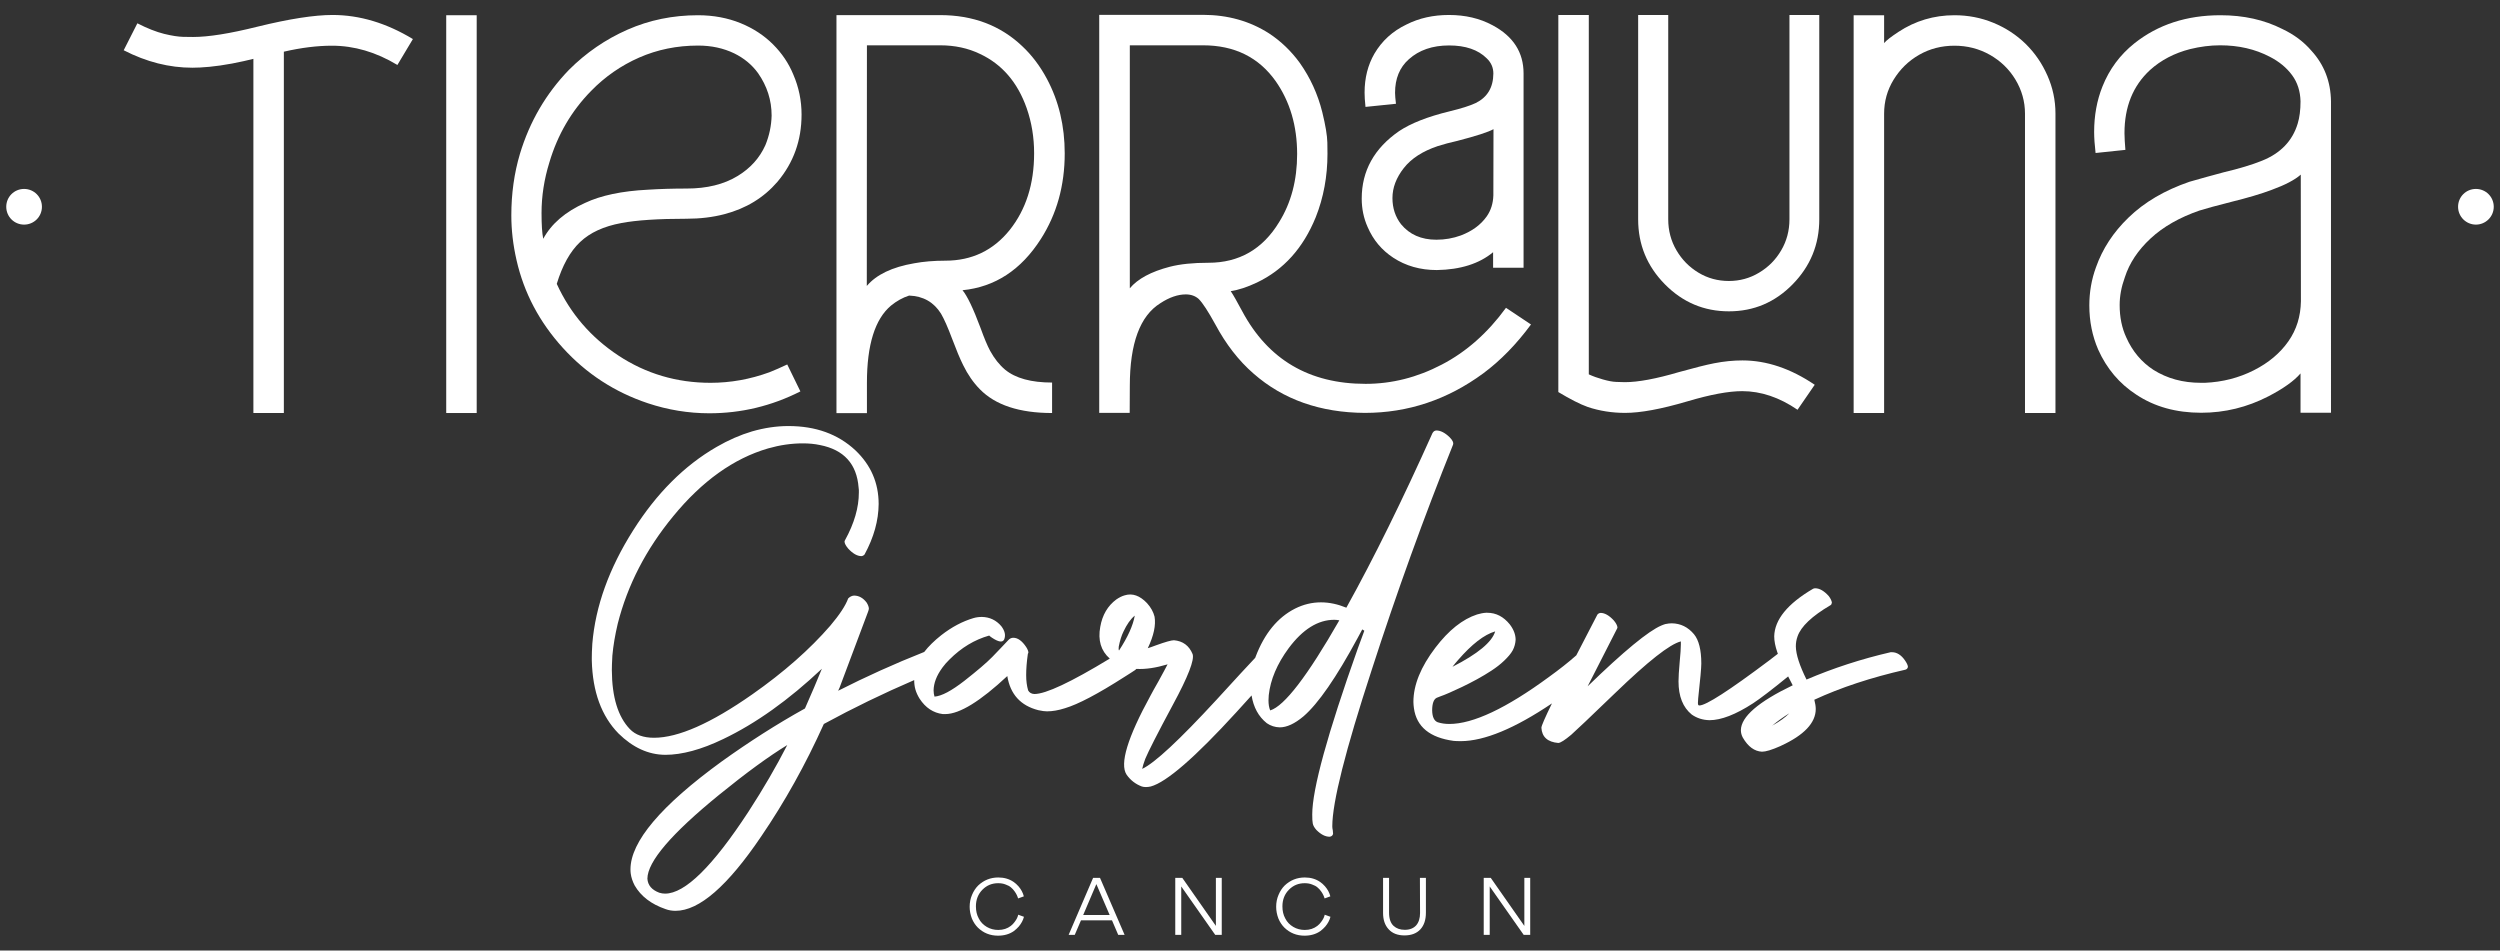
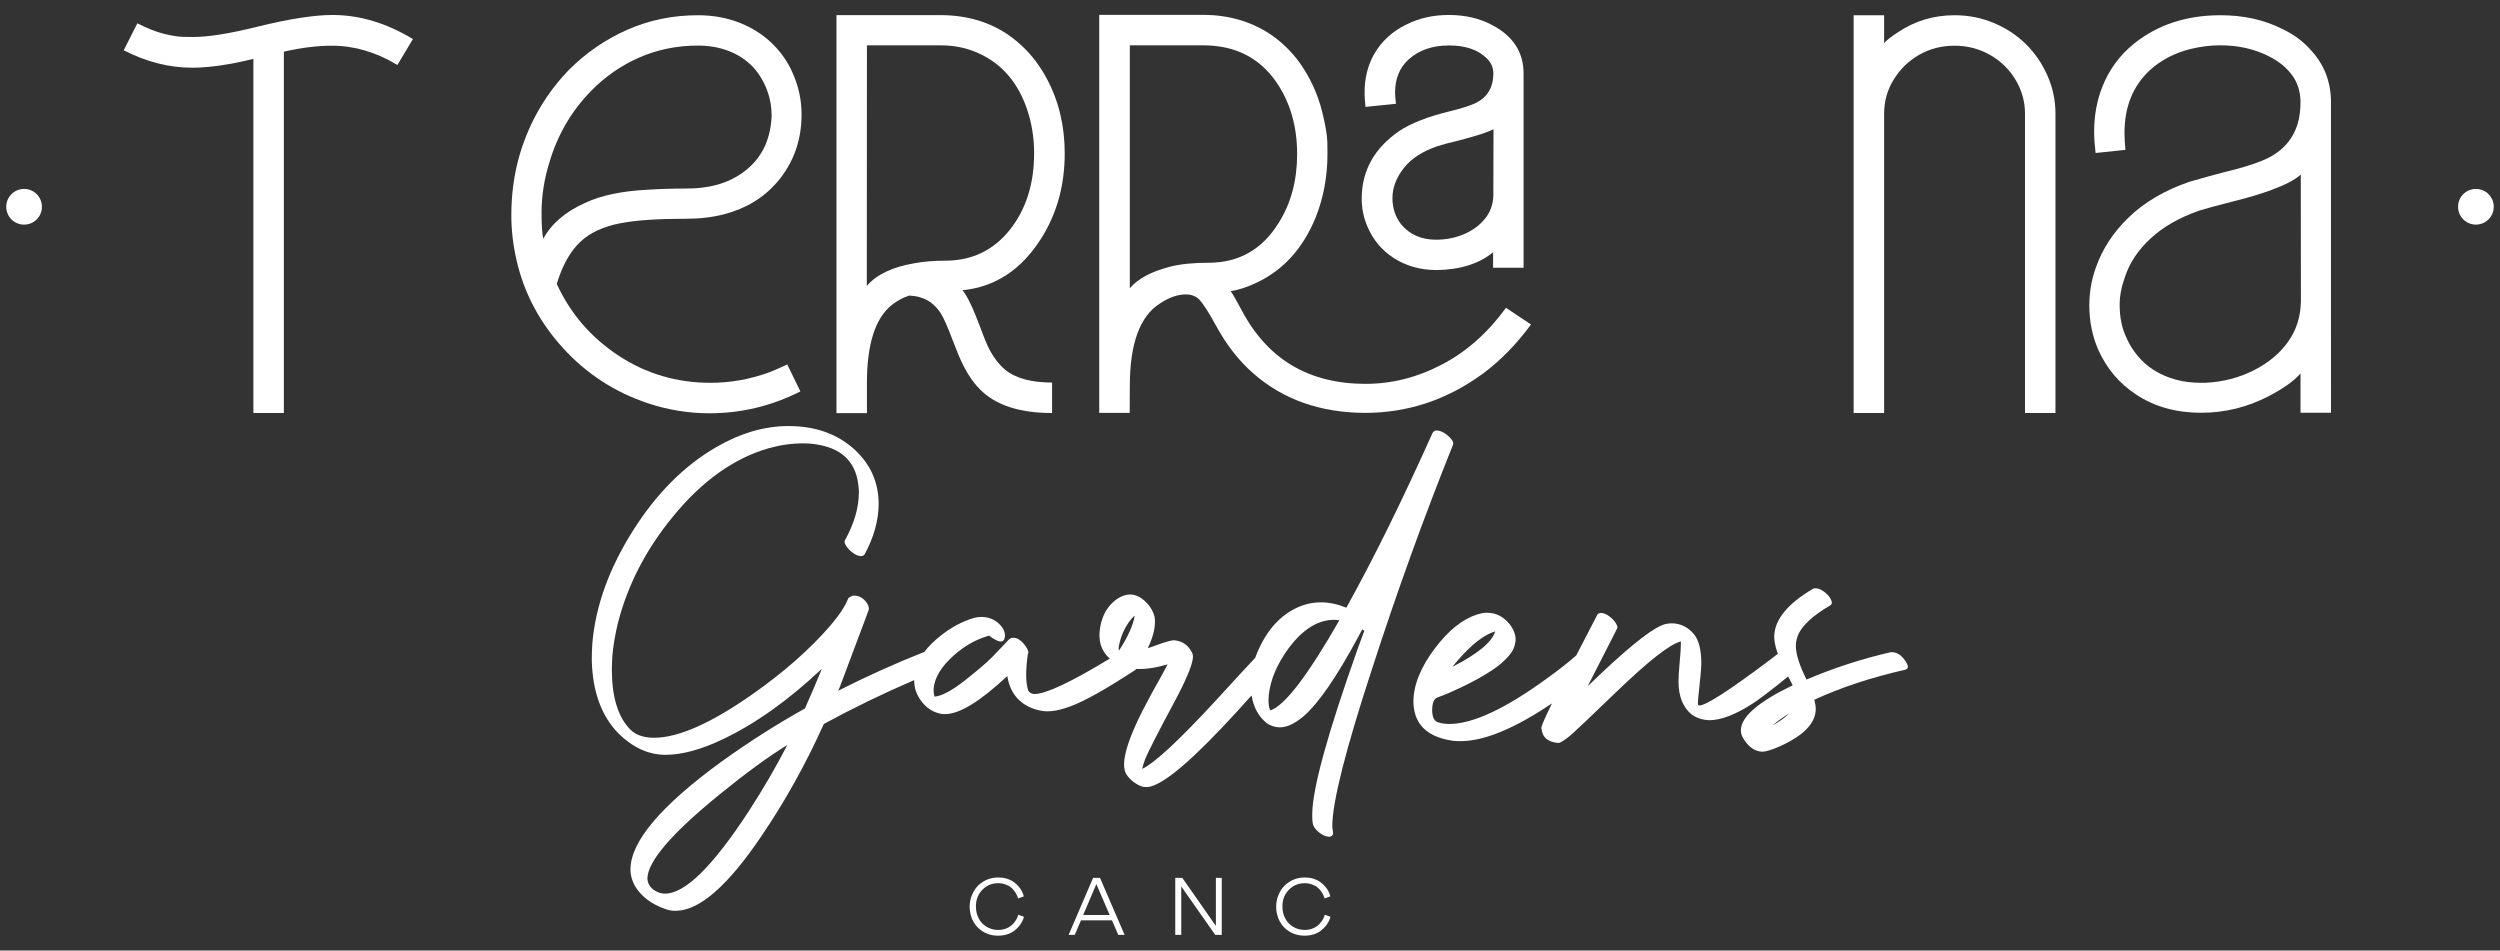
<svg xmlns="http://www.w3.org/2000/svg" version="1.1" id="Capa_1" x="0px" y="0px" viewBox="0 0 1920 730" style="enable-background:new 0 0 1920 730;" xml:space="preserve">
  <rect x="0" y="0" width="1920" height="730" fill="#333333" stroke="none" />
  <style type="text/css">
	.st0{fill:#FFFFFF;}
</style>
  <g>
    <path class="st0" d="M197.7,20.5c-21.2,5.3-37.6,7.9-49.4,7.9c-1.5,0-4,0-7.7-0.1c-3.7-0.1-8.5-0.8-14.6-2.3   c-6-1.5-12.9-4.2-20.5-8.1L95,38.6c17.5,9,35,13.4,52.7,13.4c3.7,0,8.1-0.2,13.2-0.7s10.9-1.3,17.3-2.5c6.4-1.2,11.9-2.5,16.4-3.6   v272H218V39.7c13.4-3.1,25.7-4.6,37-4.6c17,0,33.8,4.9,50.2,14.8L317.1,30c-20.3-12.3-40.9-18.5-61.7-18.5   C241.4,11.5,222.1,14.5,197.7,20.5z" />
-     <rect x="342.7" y="11.7" class="st0" width="23.4" height="305.5" />
    <path class="st0" d="M544.8,317.4c24.5,0,47.8-5.6,69.9-16.8l-10.1-20.7c-5,2.4-9.5,4.3-13.7,6c-14.8,5.4-29.9,8.1-45.2,8.1   c-26,0-49.6-7-70.7-20.9c-21.2-14-37-32.3-47.4-55.1c4.3-14.1,10.2-24.8,17.9-32.1s18.2-12.1,31.7-14.6c11.6-2.2,28.3-3.3,50-3.3   c10.6,0,20.3-1.2,29.1-3.5c16.8-4.4,30.3-12.7,40.8-24.9c12.3-14.6,18.5-31.7,18.5-51.6c0-10.7-2.1-21-6.4-30.9   c-3.5-8.5-8.7-16.2-15.5-23c-6.8-6.8-15.1-12.3-24.9-16.3S548,11.7,536,11.7c-19.2,0-37.3,3.7-54.1,11.1S450.1,40.5,437,53.6   c-17.6,18.2-30.2,39.7-37.7,64.6c-4.4,14.8-6.6,30.6-6.6,47.2c0,11.2,1.3,22.6,4,34.4c5.7,25.1,17.6,47.6,35.6,67.4   c18,19.8,39.8,34,65.3,42.5C512.9,314.8,528.7,317.4,544.8,317.4z M417.2,183.4c-0.9-4.4-1.3-11-1.3-19.8c0-12.9,2-25.9,6-38.8   c6.3-21.3,17-39.6,32-54.9c10.7-11,23.1-19.6,37-25.7s29-9.2,45.2-9.2c10.3,0,19.5,2,27.8,6c7.5,3.7,13.6,8.7,18.3,15.2   c6.9,9.9,10.4,20.7,10.4,32.6c-0.2,7.8-1.8,15.4-4.8,22.7c-4.4,9.8-11.5,17.7-21.2,23.6c-10.6,6.5-23.7,9.7-39.2,9.7   c-10.6,0-20.6,0.3-30,0.9c-19.8,1-35.9,4.4-48,10.1C434.2,162.6,423.5,171.8,417.2,183.4z" />
    <path class="st0" d="M665.8,294c0-29.2,6.2-49,18.5-59.3c4.3-3.5,8.9-6.1,13.9-7.7c10.9,0.4,19,5.1,24.5,13.9   c2.5,4.3,5.3,10.7,8.5,19.2c3.2,8.5,6,15.3,8.5,20.3c3.5,7.2,7.8,13.4,12.8,18.5c11.9,12.2,30.4,18.3,55.5,18.3v-23.4   c-16,0-28.1-3.3-36.1-9.9c-4.4-3.7-8.2-8.5-11.5-14.5c-2.2-4.1-4.6-9.9-7.3-17.4c-5.7-15.3-10.4-25-13.9-29.1   c25-2.5,45-15.6,60.2-39.4c12.2-19.1,18.3-41,18.3-65.7c0-21-4.5-40.1-13.7-57.3c-5.2-9.7-11.5-18.1-19-25.1   c-16.8-15.9-37.8-23.8-63-23.8h-79.6v305.7h23.4L665.8,294L665.8,294z M665.8,34.8H722c11.3,0,21.5,2.2,30.6,6.6   c16.9,7.9,28.9,21.8,35.9,41.7c3.8,10.9,5.7,22.4,5.7,34.6c0,23.7-6.3,43.3-18.8,59c-12.6,15.6-29,23.5-49.3,23.5c-9,0-17,0.7-24,2   c-16.9,2.9-29,8.7-36.4,17.4L665.8,34.8L665.8,34.8z" />
    <path class="st0" d="M1133.4,79.1c-4.4,2.1-11.1,4.2-20.1,6.4c-16.9,4.1-29.8,9.2-38.8,15.2c-19.1,13.2-28.7,30.5-28.7,51.8   c0,7.8,1.5,15.1,4.6,22c4.3,9.9,10.8,17.6,19.6,23.4c9.6,6.3,20.7,9.5,33.5,9.5c18.2-0.3,32.6-4.9,43.2-13.7v11.9h23.4V56.4   c0-16.2-7.9-28.5-23.8-37c-9.8-5.3-21-7.9-33.5-7.9c-12.1,0-22.9,2.4-32.6,7.3c-10.7,5.1-18.9,12.6-24.7,22.5   c-5,8.7-7.5,18.6-7.5,29.8c0,2.8,0.2,6.5,0.7,11l23.4-2.4c-0.4-3.5-0.7-6.3-0.7-8.4c0-10.9,3.5-19.5,10.6-25.8   c7.8-7,18.1-10.6,30.9-10.6c12.6,0,22.3,3.3,28.9,9.9c3.4,3.2,5.1,7.1,5.1,11.7C1146.8,67.2,1142.3,74.7,1133.4,79.1z    M1146.9,150.1c-0.2,6-1.8,11.4-5.1,16.1c-4.6,6.5-11.2,11.3-19.8,14.6c-6,2.2-12.3,3.3-18.9,3.3c-11.6,0-20.6-4-27.1-11.9   c-4.4-5.7-6.6-12.4-6.6-20.1c0-7.9,2.9-15.6,8.7-23c5.8-7.4,14.5-13,26.1-16.9c4.7-1.5,9.7-2.8,15-4c14.7-3.8,23.9-6.8,27.8-9   L1146.9,150.1L1146.9,150.1z" />
    <path class="st0" d="M867.7,296.4c0-32.6,7.8-53.8,23.4-63.5c7-4.6,13.6-6.8,19.6-6.8c4,0,7.3,1.2,9.9,3.5   c3.1,3.1,7.3,9.6,12.8,19.6c8.1,15.1,17.8,27.7,29.3,37.7c22.8,20,51.3,30,85.5,30.2c33.1,0,63.4-10.1,91-30.4   c13.2-9.8,25.4-22.3,36.6-37.5l-19.2-12.8c-14,19.2-30.4,33.8-49.3,43.6c-18.9,9.9-38.4,14.8-58.5,14.8   c-43.3,0-74.9-18.6-94.8-55.8c-4-7.5-6.9-12.6-8.8-15.4c6-0.9,12.7-3.1,20.1-6.6c20.6-9.8,35.6-26.6,45.2-50.2   c6-15.1,9-31.4,9-48.7c0-0.3,0-3.2-0.1-8.6c-0.1-5.4-1.4-13.2-3.9-23.4c-3.5-14-9.3-26.5-17.2-37.7c-6.6-9.1-14.5-16.7-23.6-22.7   c-14.8-9.5-31.8-14.3-50.9-14.3h-79.6v305.7h23.4L867.7,296.4L867.7,296.4z M867.7,34.8h56.2c24.2,0,42.8,9.2,55.8,27.5   c11,15.7,16.5,34.4,16.5,56c0,20-4.6,37.5-13.9,52.4c-12.6,20.7-30.7,31.1-54.2,31.1c-11.8,0-21.7,1-29.8,3.1   c-14.2,3.7-24.5,9.2-30.6,16.5V34.8z" />
-     <path class="st0" d="M1248.1,317.1c11.8,0,27.6-2.9,47.6-8.8c17.8-5.3,31.9-7.9,42.3-7.9c14.4,0,28.6,4.8,42.5,14.3l13.2-19.2   c-18.5-12.5-37-18.7-55.5-18.7c-6.9,0-14.2,0.7-21.8,2.2c-6.2,1.2-15.2,3.5-27.1,6.8c-17.3,5.1-31.2,7.7-41.4,7.7   c-1.8,0-4-0.1-6.8-0.2c-2.8-0.1-6.2-0.8-10.1-1.9s-7.6-2.4-10.8-3.9V11.5h-23.4v289.6c9,5.4,16.5,9.3,22.7,11.5   C1228.5,315.6,1238.1,317.1,1248.1,317.1z" />
-     <path class="st0" d="M1327.8,239.1c19.1,0,35.4-6.9,49-20.8c13.6-13.9,20.4-30.5,20.4-49.9V11.5h-22.9v156.9   c0,8.7-2.1,16.6-6.3,23.8c-4.2,7.2-9.8,12.9-17,17.2c-7.1,4.3-14.9,6.4-23.2,6.4c-8.5,0-16.3-2.1-23.4-6.4   c-7.1-4.3-12.7-10-16.9-17.2s-6.3-15.1-6.3-23.8V11.5h-23.1v156.9c0,19.4,6.8,36,20.5,49.9C1292.3,232.2,1308.7,239.1,1327.8,239.1   z" />
    <path class="st0" d="M1555.7,33.7c-7.1-6.9-15.3-12.3-24.8-16.2c-9.5-3.9-19.4-5.8-29.9-5.8c-15.7,0-30.1,4.3-43,12.8   c-5.6,3.7-9.3,6.5-11,8.6V11.7h-23.4v305.5h23.4V87.3c0-9.4,2.4-18.1,7.3-26.1s11.4-14.4,19.6-19.1c8.2-4.7,17.3-7,27.1-7   c9.8,0,18.9,2.3,27.2,7c8.3,4.7,14.9,11.1,19.7,19.1c4.8,8,7.3,16.7,7.3,26.1v229.9h23.4V87.3c0-10.3-2.1-20.1-6.2-29.3   C1568.3,48.7,1562.8,40.7,1555.7,33.7z" />
    <path class="st0" d="M1752.9,22.3c-14-7.1-29.8-10.6-47.6-10.6c-26,0-48,7.2-66.1,21.6c-11,8.8-19.2,19.8-24.5,33.1   c-4.3,10.7-6.4,22.4-6.4,35c0,4.6,0.4,9.9,1.1,16.1l22.9-2.4c-0.4-5.1-0.7-9.4-0.7-12.8c0-20.3,6.5-36.4,19.6-48.5   c8.4-7.6,18.7-13,30.8-16.1c7.8-1.9,15.5-2.9,23.1-2.9c14.1,0,26.8,2.9,38.1,8.8c7.2,3.7,12.9,8.4,17.1,14.1s6.3,12.4,6.5,20.1   c0,6.6-0.7,12.3-2.2,17.2c-4,13.2-13.1,22.7-27.3,28.4c-7.6,3.1-17.6,6.1-29.8,9c-4.3,1.2-8.6,2.4-12.9,3.5   c-4.3,1.2-8.7,2.4-13.1,3.7c-18.9,6.5-34.6,15.6-46.9,27.6c-11.6,11.2-19.9,23.9-24.9,38.1c-3.4,9.3-5.1,19-5.1,29.3   c0,12.2,2.3,23.5,6.8,33.9c6.5,14.5,16.2,26.1,29.3,34.6c14,9.3,30.6,13.9,49.8,13.9c18.1,0,35.3-4.2,51.6-12.6   c11.6-6,19.8-11.9,24.7-17.6v30.2h23.4V77.8c-0.2-15.1-5.2-28.1-15-38.8C1769.3,32.1,1761.8,26.5,1752.9,22.3z M1767.1,231.4   c-0.2,11.5-3.3,21.7-9.6,30.7s-15.1,16.5-26.6,22.3c-11.5,5.8-23.9,9-37.5,9.6h-3.1c-13.8,0-25.9-3.3-36.4-9.9   c-9.2-6-16.2-14.3-20.9-24.9c-3.4-7.3-5.1-15.6-5.1-24.9c0-6.9,1.3-14,4-21.4c3.5-10.9,10.1-20.8,19.8-29.8   c9.7-9,22.2-16.1,37.5-21.4c5.1-1.6,13.2-3.8,24.2-6.6c12.6-3.1,23.1-6.2,31.3-9.3c10.4-3.8,17.8-7.7,22.3-11.7L1767.1,231.4   L1767.1,231.4z" />
    <path class="st0" d="M1901.5,145.1c-7.6,0-13.7,6.1-13.7,13.7s6.2,13.7,13.7,13.7s13.7-6.1,13.7-13.7S1909.1,145.1,1901.5,145.1z" />
    <path class="st0" d="M18.5,145.1c-7.6,0-13.7,6.1-13.7,13.7s6.1,13.7,13.7,13.7s13.7-6.1,13.7-13.7S26.1,145.1,18.5,145.1z" />
    <path class="st0" d="M1115.9,341.6c0.6-1.6-0.3-3.5-2.6-5.8c-3.6-3.5-7-5.2-10.2-5.2c-1.2,0.1-2,0.6-2.6,1.5l-0.4,0.6   c-22.9,51.1-44.9,95.8-66.1,134c-6.6-2.7-13.1-4.1-19.5-4.1c-6.9,0-13.5,1.6-19.9,4.8c-13.4,6.8-23.5,19.1-30.3,37   c-0.1,0.3-0.2,0.5-0.3,0.8c-4.7,5-14.7,15.7-29.8,32.3c-28.4,30.8-47.4,48.5-57,53c0.4-2,1.2-4.6,2.4-7.8   c2.2-5.3,9.2-19.2,21.2-41.5c11.7-21.6,16.7-34.6,15.1-38.9c-2.7-6.5-7.5-10-14.3-10.6c-2,0-6.6,1.3-13.8,3.9   c-3,1.1-5.1,1.9-6.3,2.2c4.6-9.6,6.3-17.7,5.2-24.2c-0.9-3.6-2.8-7.1-5.8-10.4c-5.5-5.8-11.2-7.8-17.1-6c-2.2,0.6-4.3,1.7-6.5,3.2   c-6.6,4.9-10.7,11.9-12.3,21c-1.9,10.3,0.5,18.4,7.3,24.4c-29.8,18.1-49.1,27.2-57.9,27.2c-2.3-0.1-3.9-1.1-4.8-2.8   c-1-3.5-1.5-7.3-1.5-11.7c0-4.6,0.4-10.1,1.3-16.4c0.1-0.1,0.3-0.4,0.4-0.9c0-1.1-0.6-2.6-1.7-4.3c-3.2-4.8-6.5-7.1-9.9-7.1   c-1.4,0-2.7,0.6-3.7,1.7l-0.2,0.2c-3.6,3.9-7.7,8.1-12.2,12.8c-4.5,4.6-11.7,10.7-21.5,18.4c-9.8,7.6-17.4,11.7-22.9,12.1   c-0.4-1.4-0.7-3-0.7-4.8c0.1-5.6,2.3-11.3,6.5-17.1c0.2-0.2,0.3-0.4,0.5-0.7c1.5-2,3.2-4,5.2-5.9c9.1-9.1,19.2-15.2,30.5-18.4   c0.6,0.6,1.3,1.1,2.2,1.7c5,3.3,8.1,3.8,9.3,1.3c1.3-3.2,0.6-6.5-2.2-10.2c-3.9-4.6-8.9-7-14.9-7.1c-2.3,0-4.5,0.3-6.5,0.9   c-8.4,2.5-16.6,6.8-24.8,13.2c-5.3,4.2-9.7,8.5-13,12.8c-23,9.1-45,19.1-66.1,29.8c0.3-0.7,0.7-1.5,1.1-2.4   c1.7-4.5,9-23.8,21.8-58.1c0.3-0.7,0.5-1.5,0.7-2.4c0-1.4-0.6-3-1.7-4.8c-2.7-3.6-6-5.4-9.7-5.4c-1.7,0.1-3.2,0.9-4.5,2.2   c-2,5.5-6.6,12.5-13.8,21c-15.6,18-35.5,35.6-59.9,52.7c-31.7,22.2-56.8,33.3-75.4,33.3c-8.1,0-14.3-2.2-18.6-6.7   c-9.1-9.5-13.7-24.6-13.8-45.2c0-2.3,0.1-6,0.4-11.2c0.7-7.8,2.1-15.9,4.1-24.4c7.5-29.7,21.7-57.2,42.6-82.6   c22.2-27.1,46.5-44.4,72.8-52.1c9.1-2.6,18-3.9,26.8-3.9c4.6,0,9,0.4,13.2,1.3c18.3,3.6,28.2,14.5,29.6,32.6c0,0.4,0.1,1.1,0.2,1.9   c0,0.9,0,1.5,0,2c0,11.4-3.5,23.6-10.6,36.5c-0.3,0.4-0.4,0.9-0.4,1.3c0.1,1.4,1.1,3.2,2.8,5.2c3.6,3.9,7,5.8,10.2,5.8   c1-0.1,1.8-0.6,2.4-1.3c7.1-13.1,10.7-26,10.8-38.7c0-16.3-6-30-17.9-41.3c-13.3-12.4-30.4-18.6-51.4-18.6   c-9.2,0-18.5,1.4-27.9,4.1c-9.1,2.7-18.2,6.7-27.2,11.9c-24.8,14.3-46.2,35.7-64.2,64.2c-18.4,29.1-28.9,58.1-31.3,86.9   c-0.3,4.8-0.4,8.3-0.4,10.6c0,0.7,0,1.5,0,2.4c0.6,23.9,7.4,42.6,20.5,56c11,10.8,22.9,16.3,35.9,16.4c12.8,0,27.7-4,44.5-12.1   c25.1-12,50.3-30,75.8-54c-3.5,8.6-7.8,18.8-13,30.5c-21.8,12.1-43,25.7-63.8,40.6c-46.8,34-70.2,61.7-70.2,83   c0,1.3,0.1,2.4,0.2,3.2c0.4,3,1.4,6,3,9.1c4.8,8.3,12.7,14.4,23.8,18.2c2.4,0.9,5,1.3,7.6,1.3c18.2,0,40.1-19.1,65.9-57.3   c18-26.4,34-55.1,48-86.2c22.6-12.3,45.7-23.5,69.4-33.7c0,2.6,0.3,5,0.9,7.1c0.7,2.5,1.8,4.8,3.2,7.1c4.6,7.1,10.6,11,17.9,11.9h2   c11-0.1,26.8-9.9,47.5-29.2c2.3,14,10.2,22.7,23.8,26.2c2.7,0.6,5,0.9,6.7,0.9c4.2,0,8.8-0.8,13.8-2.4c10.1-3,25.3-11,45.6-24   c3.9-2.5,6.7-4.2,8.4-5.4c0.3-0.2,0.6-0.5,0.8-0.8c7,0.4,15-0.8,24-3.5c-1.2,2.3-3.5,6.7-7.1,13.2c-2.7,4.8-4.8,8.4-6,10.8   c-17.7,32.3-23.8,52.5-18.4,60.7c3,4.3,6.9,7.3,11.7,9.1c1.9,0.6,4.2,0.6,6.9,0c12.1-3.3,34-22.3,65.7-57   c4.4-4.8,8.3-9.1,11.7-12.9c1.5,9.1,5.3,16.2,11.7,21.3c2.9,2,6.2,3.1,9.9,3.2c5.5,0,11.5-2.8,18.2-8.4   c11.4-9.8,25.3-29.9,41.7-60.3c1.7-3.2,2.9-5.3,3.5-6.5c0.1,0.1,0.4,0.3,0.7,0.4c0.4,0.3,0.7,0.5,0.9,0.6c-1.7,4.8-3.4,9.3-5,13.6   c-23.3,65.6-35,108.1-35,127.5c0,3.2,0.1,5.5,0.4,6.9c0.3,1.6,1.2,3.2,2.8,5c3.5,3.5,6.8,5.2,10.2,5.2c1.4-0.2,2.3-0.9,2.6-2.2   c0-0.6-0.1-1.4-0.2-2.6c-0.3-1.3-0.4-2.4-0.4-3.2c0-18.4,10.1-58.4,30.2-119.9C1072.8,454.6,1093.7,396.9,1115.9,341.6z    M574.8,623.4c-27.4,41.9-48.7,62.9-64,62.9c-1.4,0-3-0.2-4.5-0.7c-5.8-2.2-8.8-5.8-9.1-10.8c0.1-13.1,18.5-34.6,55.1-64.4   c20.8-16.9,38.2-29.6,52.3-38.2C596.2,588.6,586.3,605.7,574.8,623.4z M859.2,496.6c0.9-4.6,2.1-8.5,3.7-11.7   c2.5-5.3,5.3-9.4,8.6-12.1c-1.3,7.5-5.3,16.4-12.1,26.8C859.1,499.1,859,498.1,859.2,496.6z M975.5,545.6c-0.9-2.2-1.3-4.8-1.3-7.8   c0-1.2,0.1-2.5,0.2-3.9c1.3-12,6.4-24,15.3-36.1c10.8-14.5,22.5-21.8,35-21.8c0.9,0,2.2,0.1,3.9,0.4   C1004.1,519.2,986.4,542.3,975.5,545.6z" />
    <path class="st0" d="M1453.1,500.9h-1.1c-22.5,5.2-44,12.2-64.6,21c-5.3-10.7-8.1-19.2-8.2-25.5c0-2.6,0.4-5.1,1.3-7.6   c2.6-7.6,11-15.6,25.3-24c0.6-0.3,0.9-0.9,1.1-2c-0.2-1.3-0.9-3-2.4-5c-3.6-4-7.1-6-10.4-6c-0.6,0-1.2,0.1-1.7,0.4   c-19.6,11.5-29.5,23.7-29.8,36.5c0,3.6,0.8,7.7,2.4,12.3c0.1,0.3,0.3,0.7,0.4,1.1c-1.4,1.1-3.7,2.9-6.9,5.3   c-30.5,22.9-48.3,34.4-53.4,34.4c-0.1,0-0.4-0.1-0.7-0.2c-0.3-0.3-0.4-0.9-0.4-1.7c0-0.7,0.1-1.9,0.2-3.5   c1.6-14.5,2.4-23.5,2.4-26.8c0-10.5-1.9-18-5.6-22.5c-4.6-5.5-10.3-8.3-17.1-8.4c-1.4,0-3.1,0.2-5,0.6c-0.9,0.3-1.9,0.6-3,1.1   c-9.9,4.2-28.8,19.7-56.6,46.7c14.8-29.1,22.3-43.8,22.5-44.1c0.3-0.4,0.4-0.9,0.4-1.3c-0.2-1.4-1.1-3.2-2.8-5.2   c-3.6-3.9-7-5.8-10.2-5.8c-1,0.1-1.8,0.6-2.4,1.3c-6,11.6-11.4,22-16.2,31.3c-6.1,5.4-13.1,10.9-21,16.6   c-32.8,24.1-58.3,36.1-76.5,36.1c-3.2,0-6.1-0.4-8.9-1.3c-2.7-1-4.2-4-4.3-9.1c0-5.3,1.2-8.6,3.5-9.7l2.8-1.1   c1.7-0.6,4.1-1.5,7-2.8c2.9-1.3,6.2-2.8,9.8-4.5s7.4-3.7,11.3-5.8c4-2.2,7.7-4.4,11.2-6.7c3.5-2.3,6.8-4.8,9.7-7.6s5.2-5.4,6.6-8   c1.3-2.5,2-5.1,2.2-8c0-4-1.5-8-4.5-11.9c-4.8-5.9-10.5-8.9-17.3-8.9h-0.9c-2.2,0.1-4.5,0.6-6.9,1.3c-11.1,3.6-21.8,12.1-32,25.5   c-11.2,14.7-16.9,28.6-16.9,41.7c0,1.6,0.2,3.2,0.4,4.8c2,14.3,12.2,22.6,30.5,25.1c1.2,0.1,3,0.2,5.6,0.2   c18.1-0.1,41.4-9.8,69.9-29c-5.4,11.1-8.1,17.3-8.1,18.7c0.4,7.1,4.8,11,13,11.7c1.7-0.1,5-2.2,9.9-6.3c3-2.6,14.3-13.3,33.9-32.2   c25.1-24.2,41.8-37.4,50.3-39.5v2.4c0,2.7-0.3,7.2-0.9,13.4c-0.6,6.6-0.9,11.6-0.9,14.9c0,11.5,3.4,20,10.2,25.5   c3.9,2.7,8.4,4.2,13.6,4.3c8.9,0,20.1-4.3,33.5-13c5.3-3.5,14.3-10.3,26.9-20.6c1.1,2.1,2.2,4.4,3.5,6.8   c-26.4,12.7-39.6,24.1-39.8,34.4c0,2,0.5,4,1.5,5.8c4,6.9,8.9,10.5,14.7,10.8c2.9,0,7.6-1.4,14.1-4.3c0.1,0,0.3-0.1,0.4-0.2   c17.9-8.2,26.8-17.7,26.8-28.3c0-2-0.4-4.4-1.1-7.1c20.3-9.4,43.7-17.1,70-23.1c1-0.3,1.7-1,1.9-2.2c-0.1-1.3-0.9-2.9-2.2-4.8   C1460.2,503,1456.7,500.9,1453.1,500.9z M1119.8,506.9c10.5-12.1,20-19.5,28.5-22c-2.4,8.2-13.4,17.3-32.8,27.2   C1116.8,510.4,1118.2,508.7,1119.8,506.9z M1361,557.3c4-3.3,8.4-6.5,13.2-9.5C1371.2,550.9,1366.8,554.1,1361,557.3z" />
    <path class="st0" d="M781.1,705.1c-0.5,1-1.1,2-1.9,3c-0.8,1.1-1.7,2.1-2.9,3c-2.6,2-5.8,3.1-9.6,3.1c-3.3,0-6.2-0.8-8.8-2.3   c-2.7-1.6-4.8-3.7-6.2-6.5c-1.5-2.7-2.2-5.8-2.2-9.3c0-5.2,1.7-9.5,5.1-12.9c3.3-3.3,7.3-4.9,12-4.9c2.1,0,4,0.3,5.7,1   c1.7,0.6,3.1,1.3,4.2,2.3c1,0.8,1.9,1.8,2.8,3.1c1.3,1.8,2.1,3.6,2.6,5.3l4.4-1.6c-0.7-2.8-2.1-5.4-4.1-7.7   c-1.2-1.4-2.5-2.5-3.8-3.4c-3.2-2.2-7.1-3.4-11.7-3.4c-6,0-11.2,2.1-15.5,6.2c-1.9,1.9-3.5,4.3-4.7,7.2c-1.2,2.8-1.8,5.8-1.8,9.1   c0,3.1,0.6,6.1,1.7,9c1.1,2.7,2.7,5.1,4.6,7c4.2,4.1,9.4,6.2,15.5,6.2c4.7,0,8.8-1.2,12.1-3.5c1.5-1.1,2.7-2.3,3.8-3.5   c2-2.4,3.3-4.8,4-7.5l-4.4-1.6C781.9,703.2,781.5,704.1,781.1,705.1z" />
    <path class="st0" d="M839.5,674.2L820.7,718h4.7l4.8-11.2H854l4.8,11.2h4.9l-18.9-43.8H839.5z M831.9,702.7L842,679l10.2,23.7   H831.9z" />
    <polygon class="st0" points="933.8,711.1 908,674.2 902.6,674.2 902.6,718 907.2,718 907.2,680.8 933.3,718 938.3,718 938.3,674.2    933.8,674.2  " />
    <path class="st0" d="M1016.5,705.1c-0.5,1-1.1,2-1.9,3c-0.8,1.1-1.7,2.1-2.9,3c-2.6,2-5.8,3.1-9.6,3.1c-3.3,0-6.2-0.8-8.8-2.3   c-2.7-1.6-4.8-3.7-6.2-6.5c-1.5-2.7-2.2-5.8-2.2-9.3c0-5.2,1.7-9.5,5.1-12.9c3.3-3.3,7.3-4.9,12-4.9c2.1,0,4,0.3,5.7,1   c1.7,0.6,3.1,1.3,4.2,2.3c1,0.8,1.9,1.8,2.8,3.1c1.3,1.8,2.1,3.6,2.6,5.3l4.4-1.6c-0.7-2.8-2.1-5.4-4.1-7.7   c-1.2-1.4-2.5-2.5-3.8-3.4c-3.2-2.2-7.1-3.4-11.7-3.4c-6,0-11.2,2.1-15.5,6.2c-1.9,1.9-3.5,4.3-4.7,7.2c-1.2,2.8-1.8,5.8-1.8,9.1   c0,3.1,0.6,6.1,1.7,9c1.1,2.7,2.7,5.1,4.6,7c4.2,4.1,9.4,6.2,15.5,6.2c4.7,0,8.8-1.2,12.1-3.5c1.5-1.1,2.7-2.3,3.8-3.5   c2-2.4,3.3-4.8,4-7.5l-4.4-1.6C1017.3,703.2,1016.9,704.1,1016.5,705.1z" />
-     <path class="st0" d="M1090.6,701.2c0,4-1,7.2-3,9.5c-2,2.2-4.9,3.4-8.7,3.4c-3.6,0-6.4-1-8.6-3c-2.3-2.1-3.5-5.5-3.5-10.2v-26.7   h-4.6v27c0,5.2,1.4,9.4,4.3,12.5c2.8,3.1,6.9,4.7,12.1,4.7c5.2,0,9.3-1.5,12.2-4.6c2.9-3.1,4.3-7.4,4.3-12.9v-26.7h-4.6   L1090.6,701.2L1090.6,701.2z" />
-     <polygon class="st0" points="1170.7,711.1 1144.9,674.2 1139.5,674.2 1139.5,718 1144.1,718 1144.1,680.8 1170.2,718 1175.2,718    1175.2,674.2 1170.7,674.2  " />
  </g>
</svg>